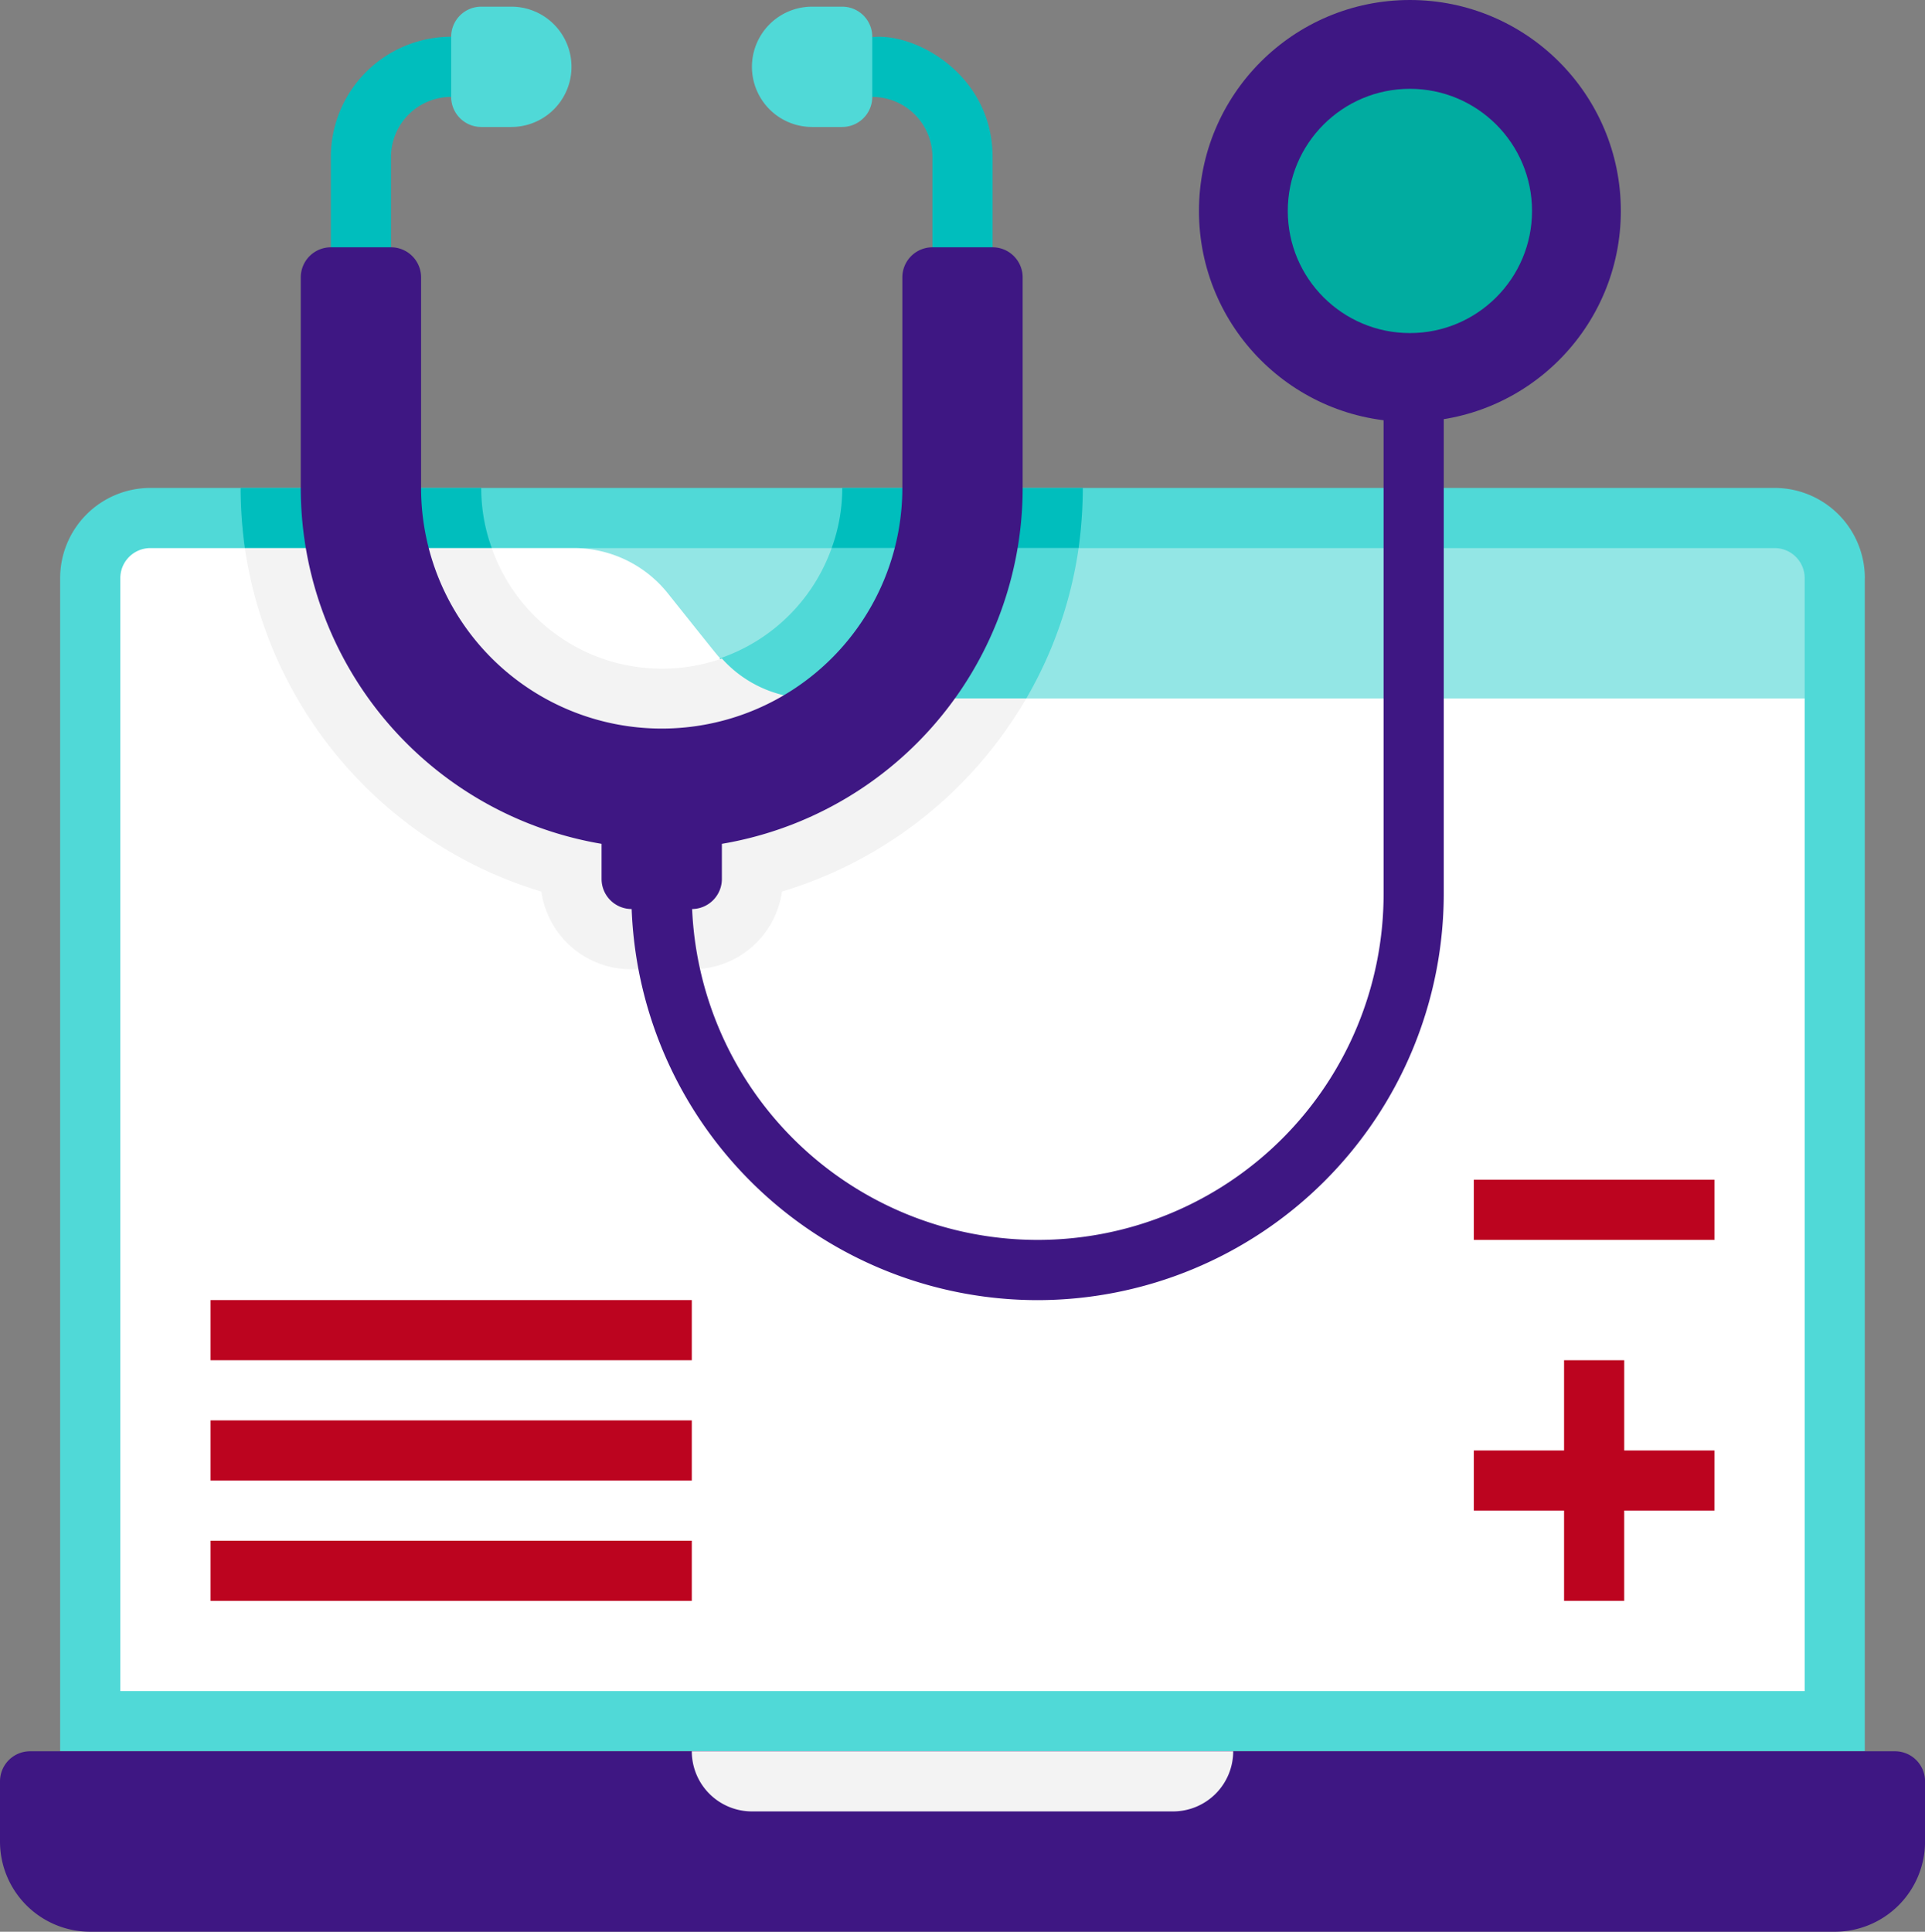
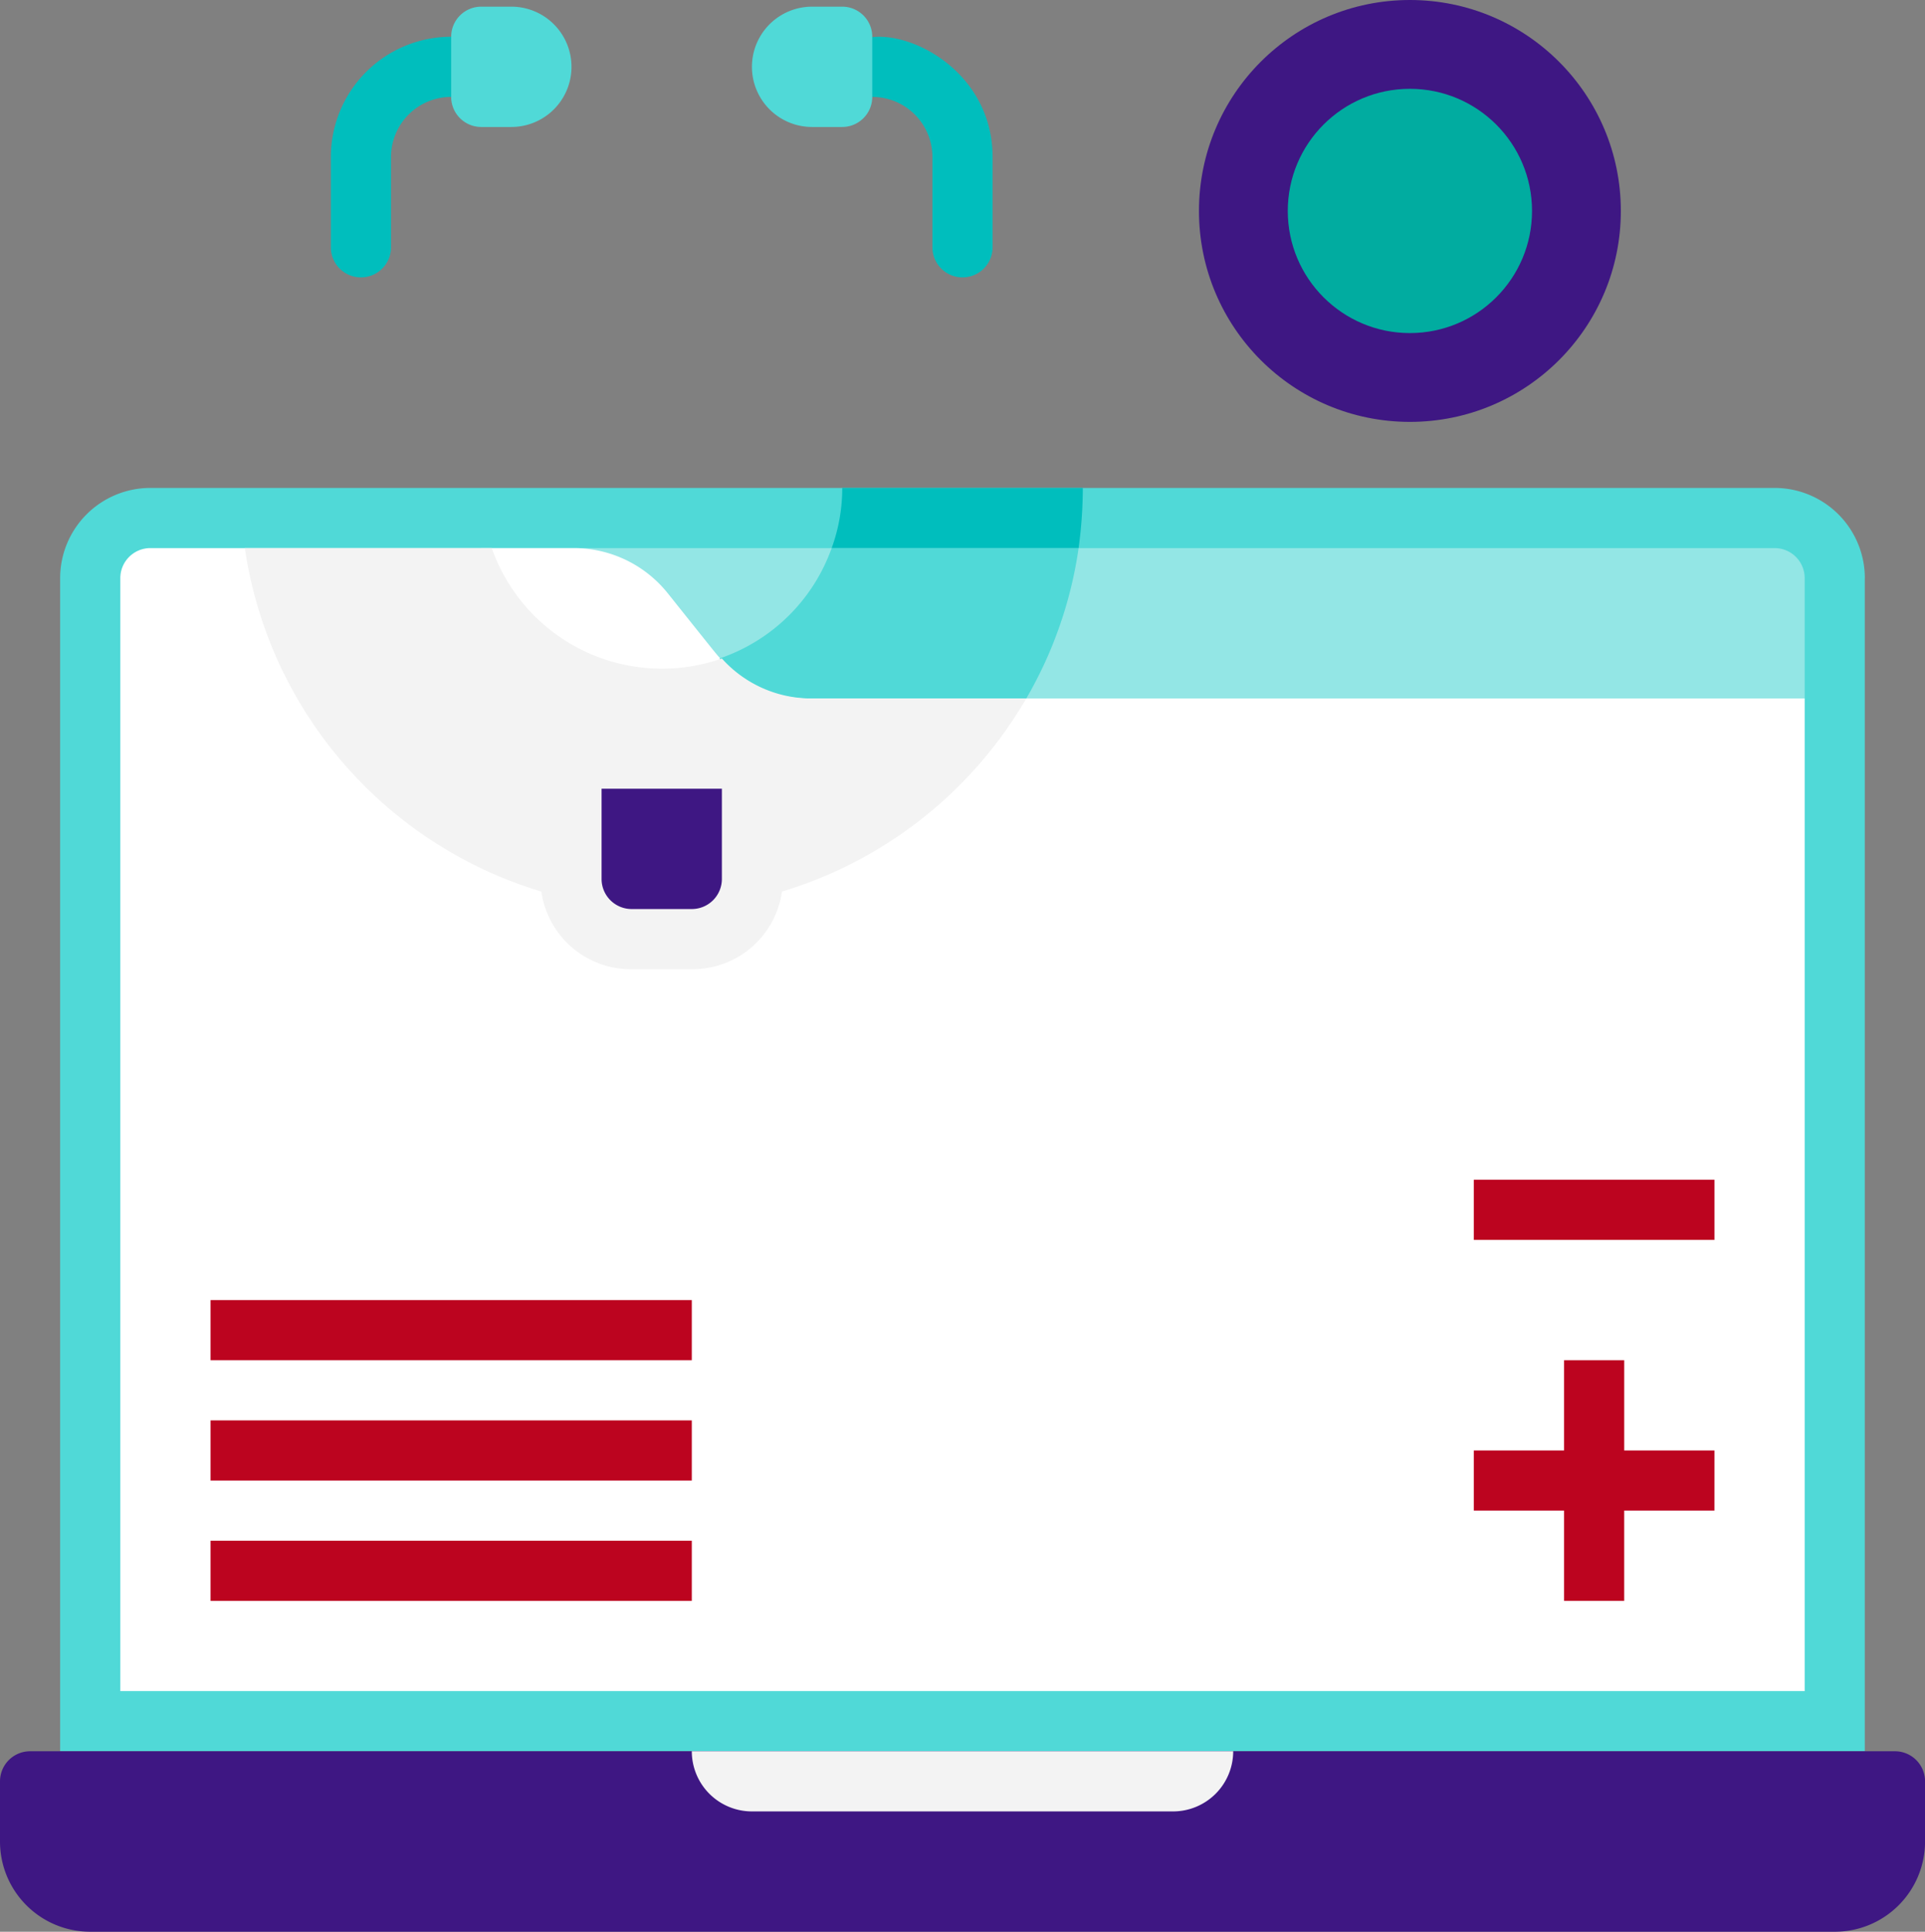
<svg xmlns="http://www.w3.org/2000/svg" width="118.191" height="118.6" viewBox="0 0 118.191 118.6">
  <rect x="0" y="0" width="118.191" height="118.6" fill="#808080" stroke="none" />
  <g id="Group_41" data-name="Group 41" transform="translate(-728 -924)">
    <g id="Laptop_Doctor" data-name="Laptop Doctor" transform="translate(728 924)">
      <path id="Path_116" data-name="Path 116" d="M112.8,21.54V93.563H2V21.54A5.54,5.54,0,0,1,7.54,16h99.724a5.54,5.54,0,0,1,5.54,5.54Z" transform="translate(1.693 13.957)" fill="#50d9d7" />
      <path id="Path_117" data-name="Path 117" d="M1.847,58h114.5a1.847,1.847,0,0,1,1.847,1.847V63.54a5.54,5.54,0,0,1-5.54,5.54H5.54A5.54,5.54,0,0,1,0,63.54V59.847A1.847,1.847,0,0,1,1.847,58Z" transform="translate(0 49.52)" fill="#3e1783" />
      <path id="Path_118" data-name="Path 118" d="M97.256,19.847v7.387H23.387L16,18H95.41A1.847,1.847,0,0,1,97.256,19.847Z" transform="translate(13.548 15.65)" fill="#93e6e5" />
      <path id="Path_119" data-name="Path 119" d="M107.417,27.234V88.176H4V19.847A1.847,1.847,0,0,1,5.847,18h26a7.387,7.387,0,0,1,5.762,2.77c2.862,3.583,3.029,3.8,3.232,4.007a7.387,7.387,0,0,0,5.54,2.456Z" transform="translate(3.387 15.65)" fill="#fff" />
      <path id="Path_120" data-name="Path 120" d="M52.548,61.693H26.693A3.693,3.693,0,0,1,23,58H56.241A3.693,3.693,0,0,1,52.548,61.693Z" transform="translate(19.475 49.52)" fill="#f3f3f3" />
      <path id="Path_121" data-name="Path 121" d="M12.847,15.774A1.847,1.847,0,0,1,11,13.927V8.387A7.387,7.387,0,0,1,18.387,1a1.847,1.847,0,1,1,0,3.693,3.693,3.693,0,0,0-3.693,3.693v5.54A1.847,1.847,0,0,1,12.847,15.774Z" transform="translate(9.314 1.256)" fill="#00bebd" />
      <path id="Path_122" data-name="Path 122" d="M18.693,7.387H16.847A1.847,1.847,0,0,1,15,5.54V1.847A1.847,1.847,0,0,1,16.847,0h1.847a3.693,3.693,0,0,1,0,7.387Z" transform="translate(12.701 0.409)" fill="#50d9d7" />
      <path id="Path_123" data-name="Path 123" d="M35.387,15.773a1.847,1.847,0,0,1-1.847-1.847V8.386a3.693,3.693,0,0,0-3.693-3.693A1.847,1.847,0,0,1,28,2.846c0-3.86,9.234-1.5,9.234,5.54v5.54A1.847,1.847,0,0,1,35.387,15.773Z" transform="translate(23.709 1.257)" fill="#00bebd" />
      <path id="Path_124" data-name="Path 124" d="M43.07,16a27.165,27.165,0,0,1-.259,3.693H27.65A10.711,10.711,0,0,0,28.3,16Z" transform="translate(23.412 13.957)" fill="#00bebd" />
-       <path id="Path_125" data-name="Path 125" d="M23.42,19.693H8.259A27.165,27.165,0,0,1,8,16H22.774a10.711,10.711,0,0,0,.646,3.693Z" transform="translate(6.774 13.957)" fill="#00bebd" />
      <path id="Path_126" data-name="Path 126" d="M45.97,18a25.577,25.577,0,0,1-3.213,9.234H29.46a7.387,7.387,0,0,1-5.54-2.456A11.08,11.08,0,0,0,30.808,18Z" transform="translate(20.254 15.65)" fill="#50d9d7" />
      <path id="Path_127" data-name="Path 127" d="M56.118,27.234a26.039,26.039,0,0,1-15,11.856,5.54,5.54,0,0,1-5.54,4.765H31.889a5.54,5.54,0,0,1-5.54-4.765A25.965,25.965,0,0,1,8.14,18H23.3a11.08,11.08,0,0,0,14.128,6.778,7.387,7.387,0,0,0,5.54,2.456Z" transform="translate(6.892 15.65)" fill="#f3f3f3" />
      <path id="Path_128" data-name="Path 128" d="M28.693,7.387H30.54A1.847,1.847,0,0,0,32.387,5.54V1.847A1.847,1.847,0,0,0,30.54,0H28.693a3.693,3.693,0,1,0,0,7.387Z" transform="translate(21.168 0.409)" fill="#50d9d7" />
-       <path id="Path_129" data-name="Path 129" d="M45.938,70.1A24.949,24.949,0,0,1,21.008,44.241a1.847,1.847,0,0,1,3.693,0v.923a21.237,21.237,0,0,0,42.475,0V12.847a1.847,1.847,0,1,1,3.693,0V45.165A24.968,24.968,0,0,1,45.938,70.1Z" transform="translate(17.774 9.723)" fill="#3e1783" />
-       <path id="Path_130" data-name="Path 130" d="M46.935,9.847V22.774a14.774,14.774,0,0,1-29.548,0V9.847A1.847,1.847,0,0,0,15.54,8H11.847A1.847,1.847,0,0,0,10,9.847V22.774a22.161,22.161,0,1,0,44.322,0V9.847A1.847,1.847,0,0,0,52.475,8H48.781A1.847,1.847,0,0,0,46.935,9.847Z" transform="translate(8.467 7.183)" fill="#3e1783" />
      <path id="Path_131" data-name="Path 131" d="M20,26h7.387v5.54a1.847,1.847,0,0,1-1.847,1.847H21.847A1.847,1.847,0,0,1,20,31.54Z" transform="translate(16.935 22.424)" fill="#3e1783" />
      <g id="Group_23" data-name="Group 23" transform="translate(12.927 72.432)">
        <path id="Path_132" data-name="Path 132" d="M7,43H36.548v3.693H7Z" transform="translate(-7 -35.613)" fill="#bc041f" />
        <path id="Path_133" data-name="Path 133" d="M49,39H63.774v3.693H49Z" transform="translate(28.563 -39)" fill="#bc041f" />
        <path id="Path_134" data-name="Path 134" d="M7,47H36.548v3.693H7Z" transform="translate(-7 -32.226)" fill="#bc041f" />
        <path id="Path_135" data-name="Path 135" d="M7,51H36.548v3.693H7Z" transform="translate(-7 -28.839)" fill="#bc041f" />
        <path id="Path_136" data-name="Path 136" d="M63.774,50.54h-5.54V45H54.54v5.54H49v3.693h5.54v5.54h3.693v-5.54h5.54Z" transform="translate(28.563 -33.92)" fill="#bc041f" />
      </g>
      <circle id="Ellipse_19" data-name="Ellipse 19" cx="12.951" cy="12.951" r="12.951" transform="translate(73.614 0)" fill="#3e1783" />
      <circle id="Ellipse_20" data-name="Ellipse 20" cx="7.498" cy="7.498" r="7.498" transform="translate(79.067 5.453)" fill="#01aca0" />
    </g>
  </g>
</svg>